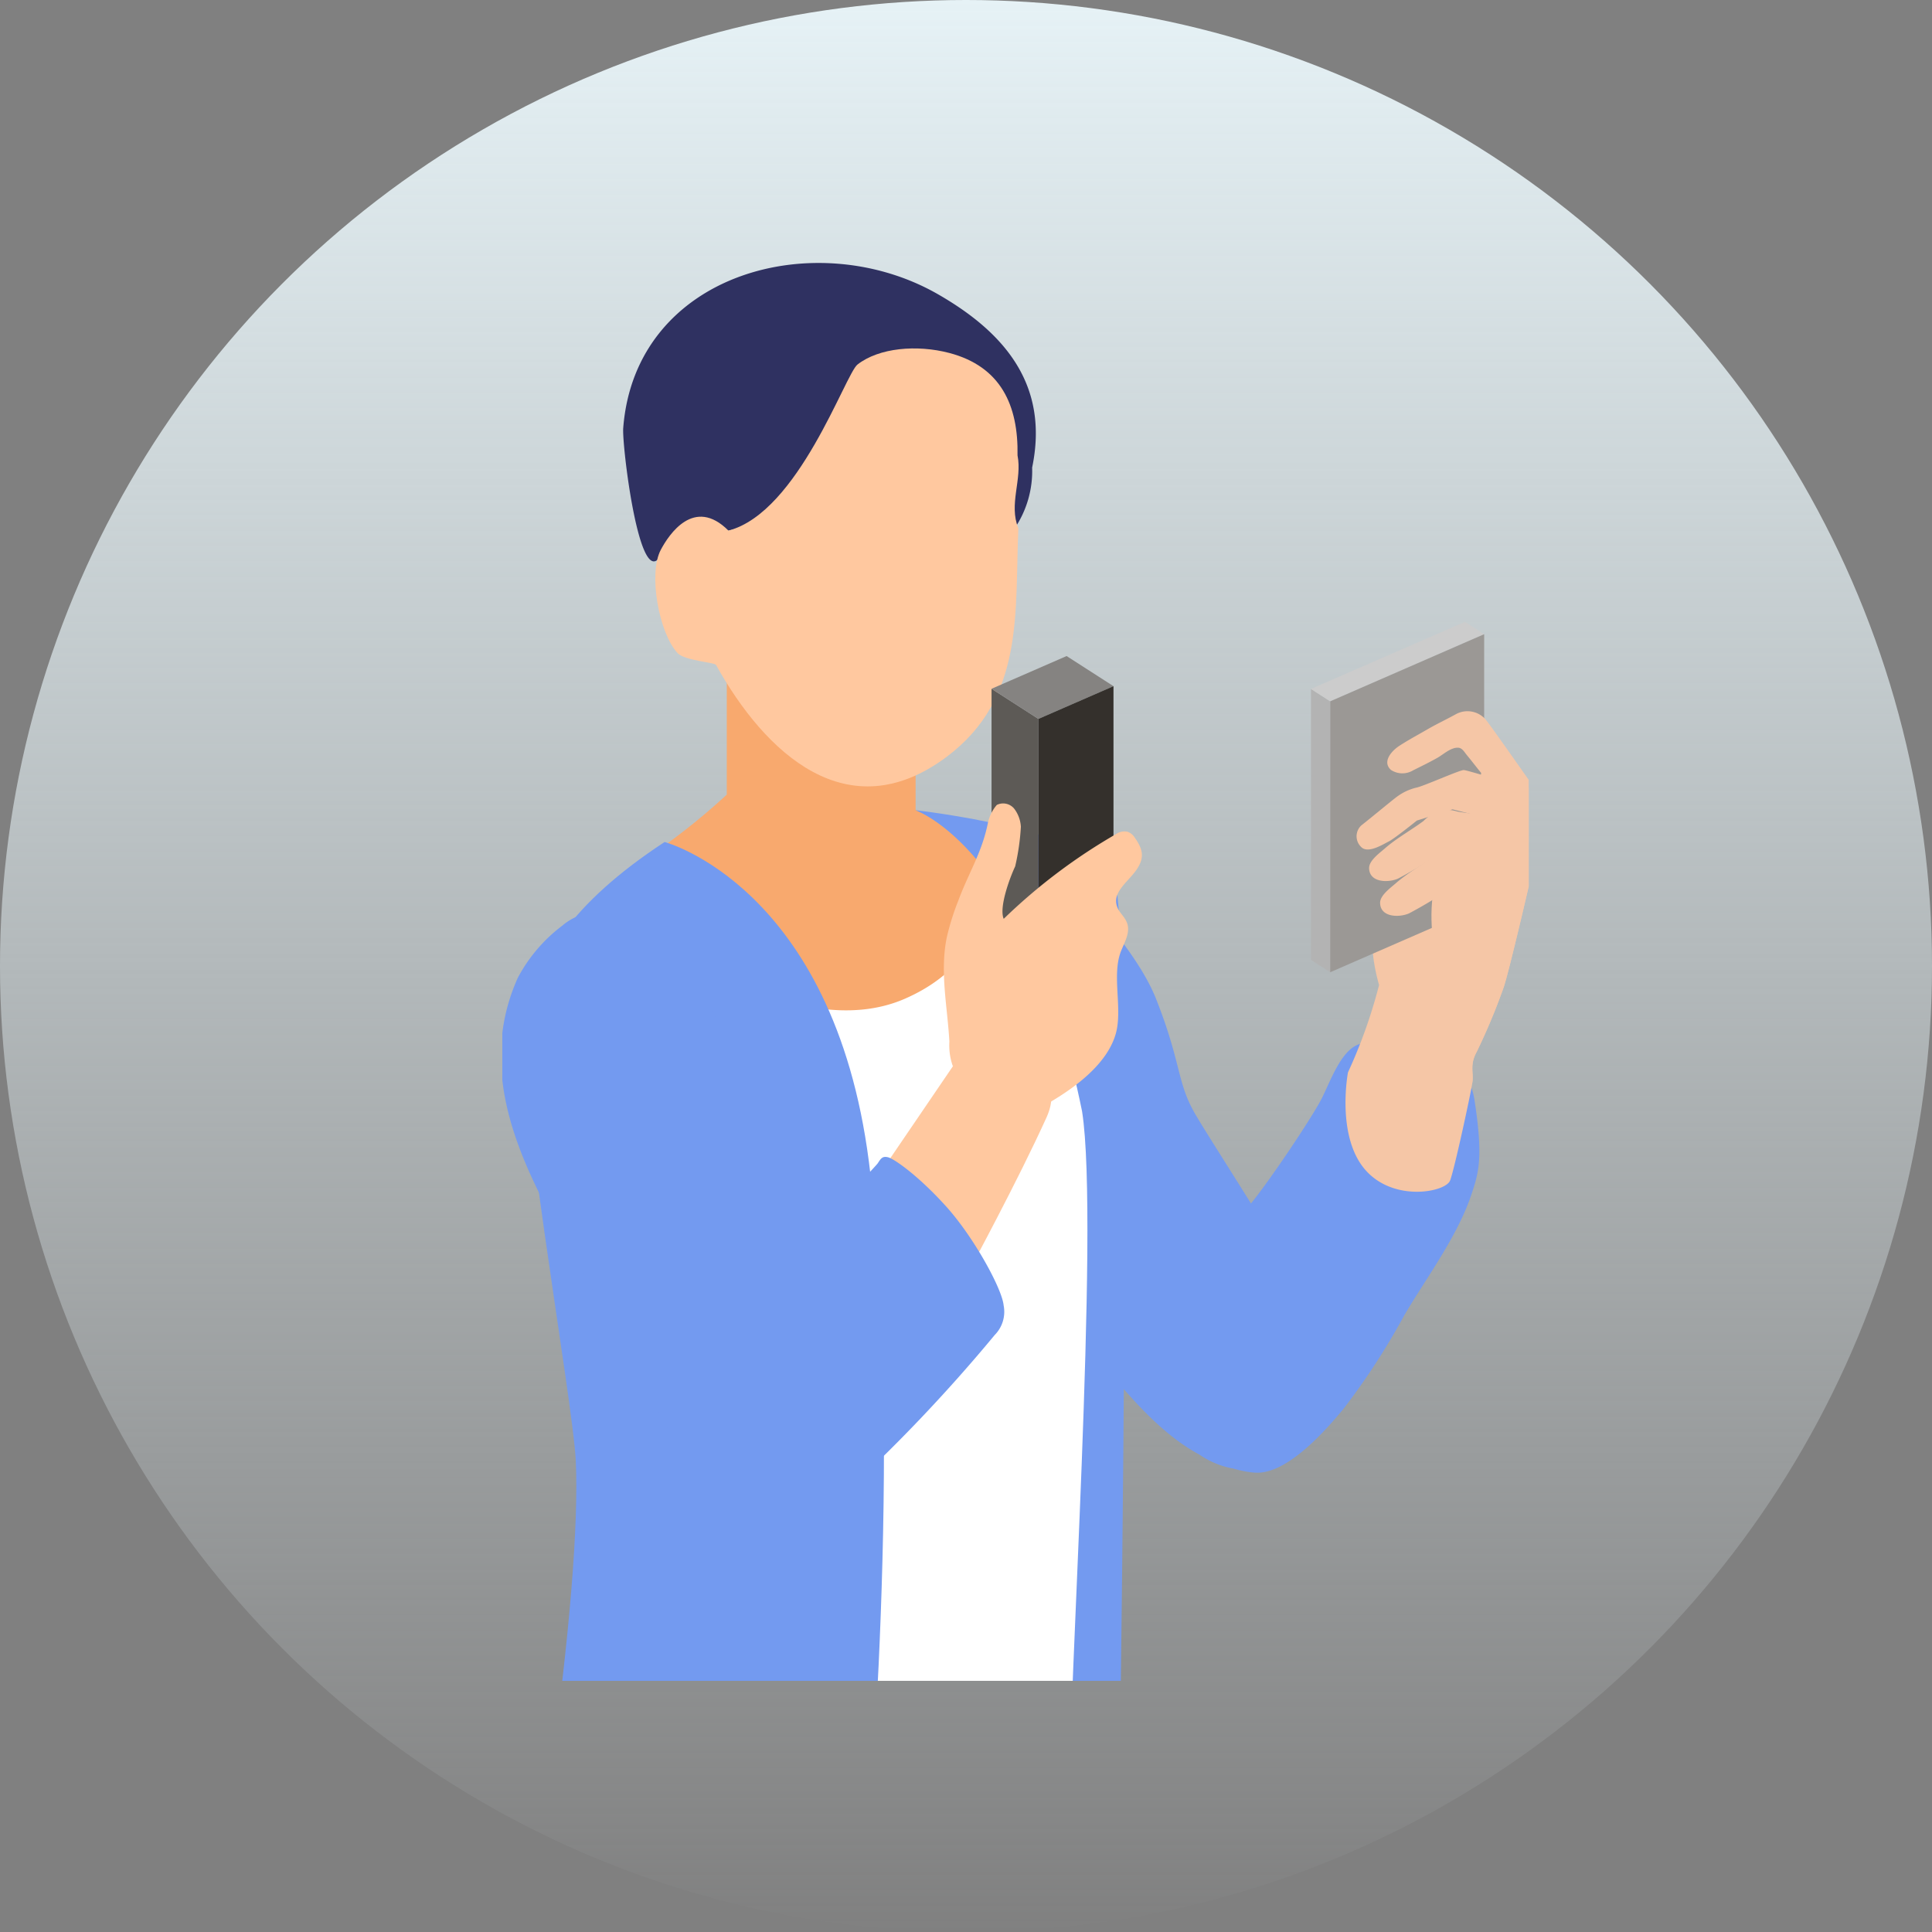
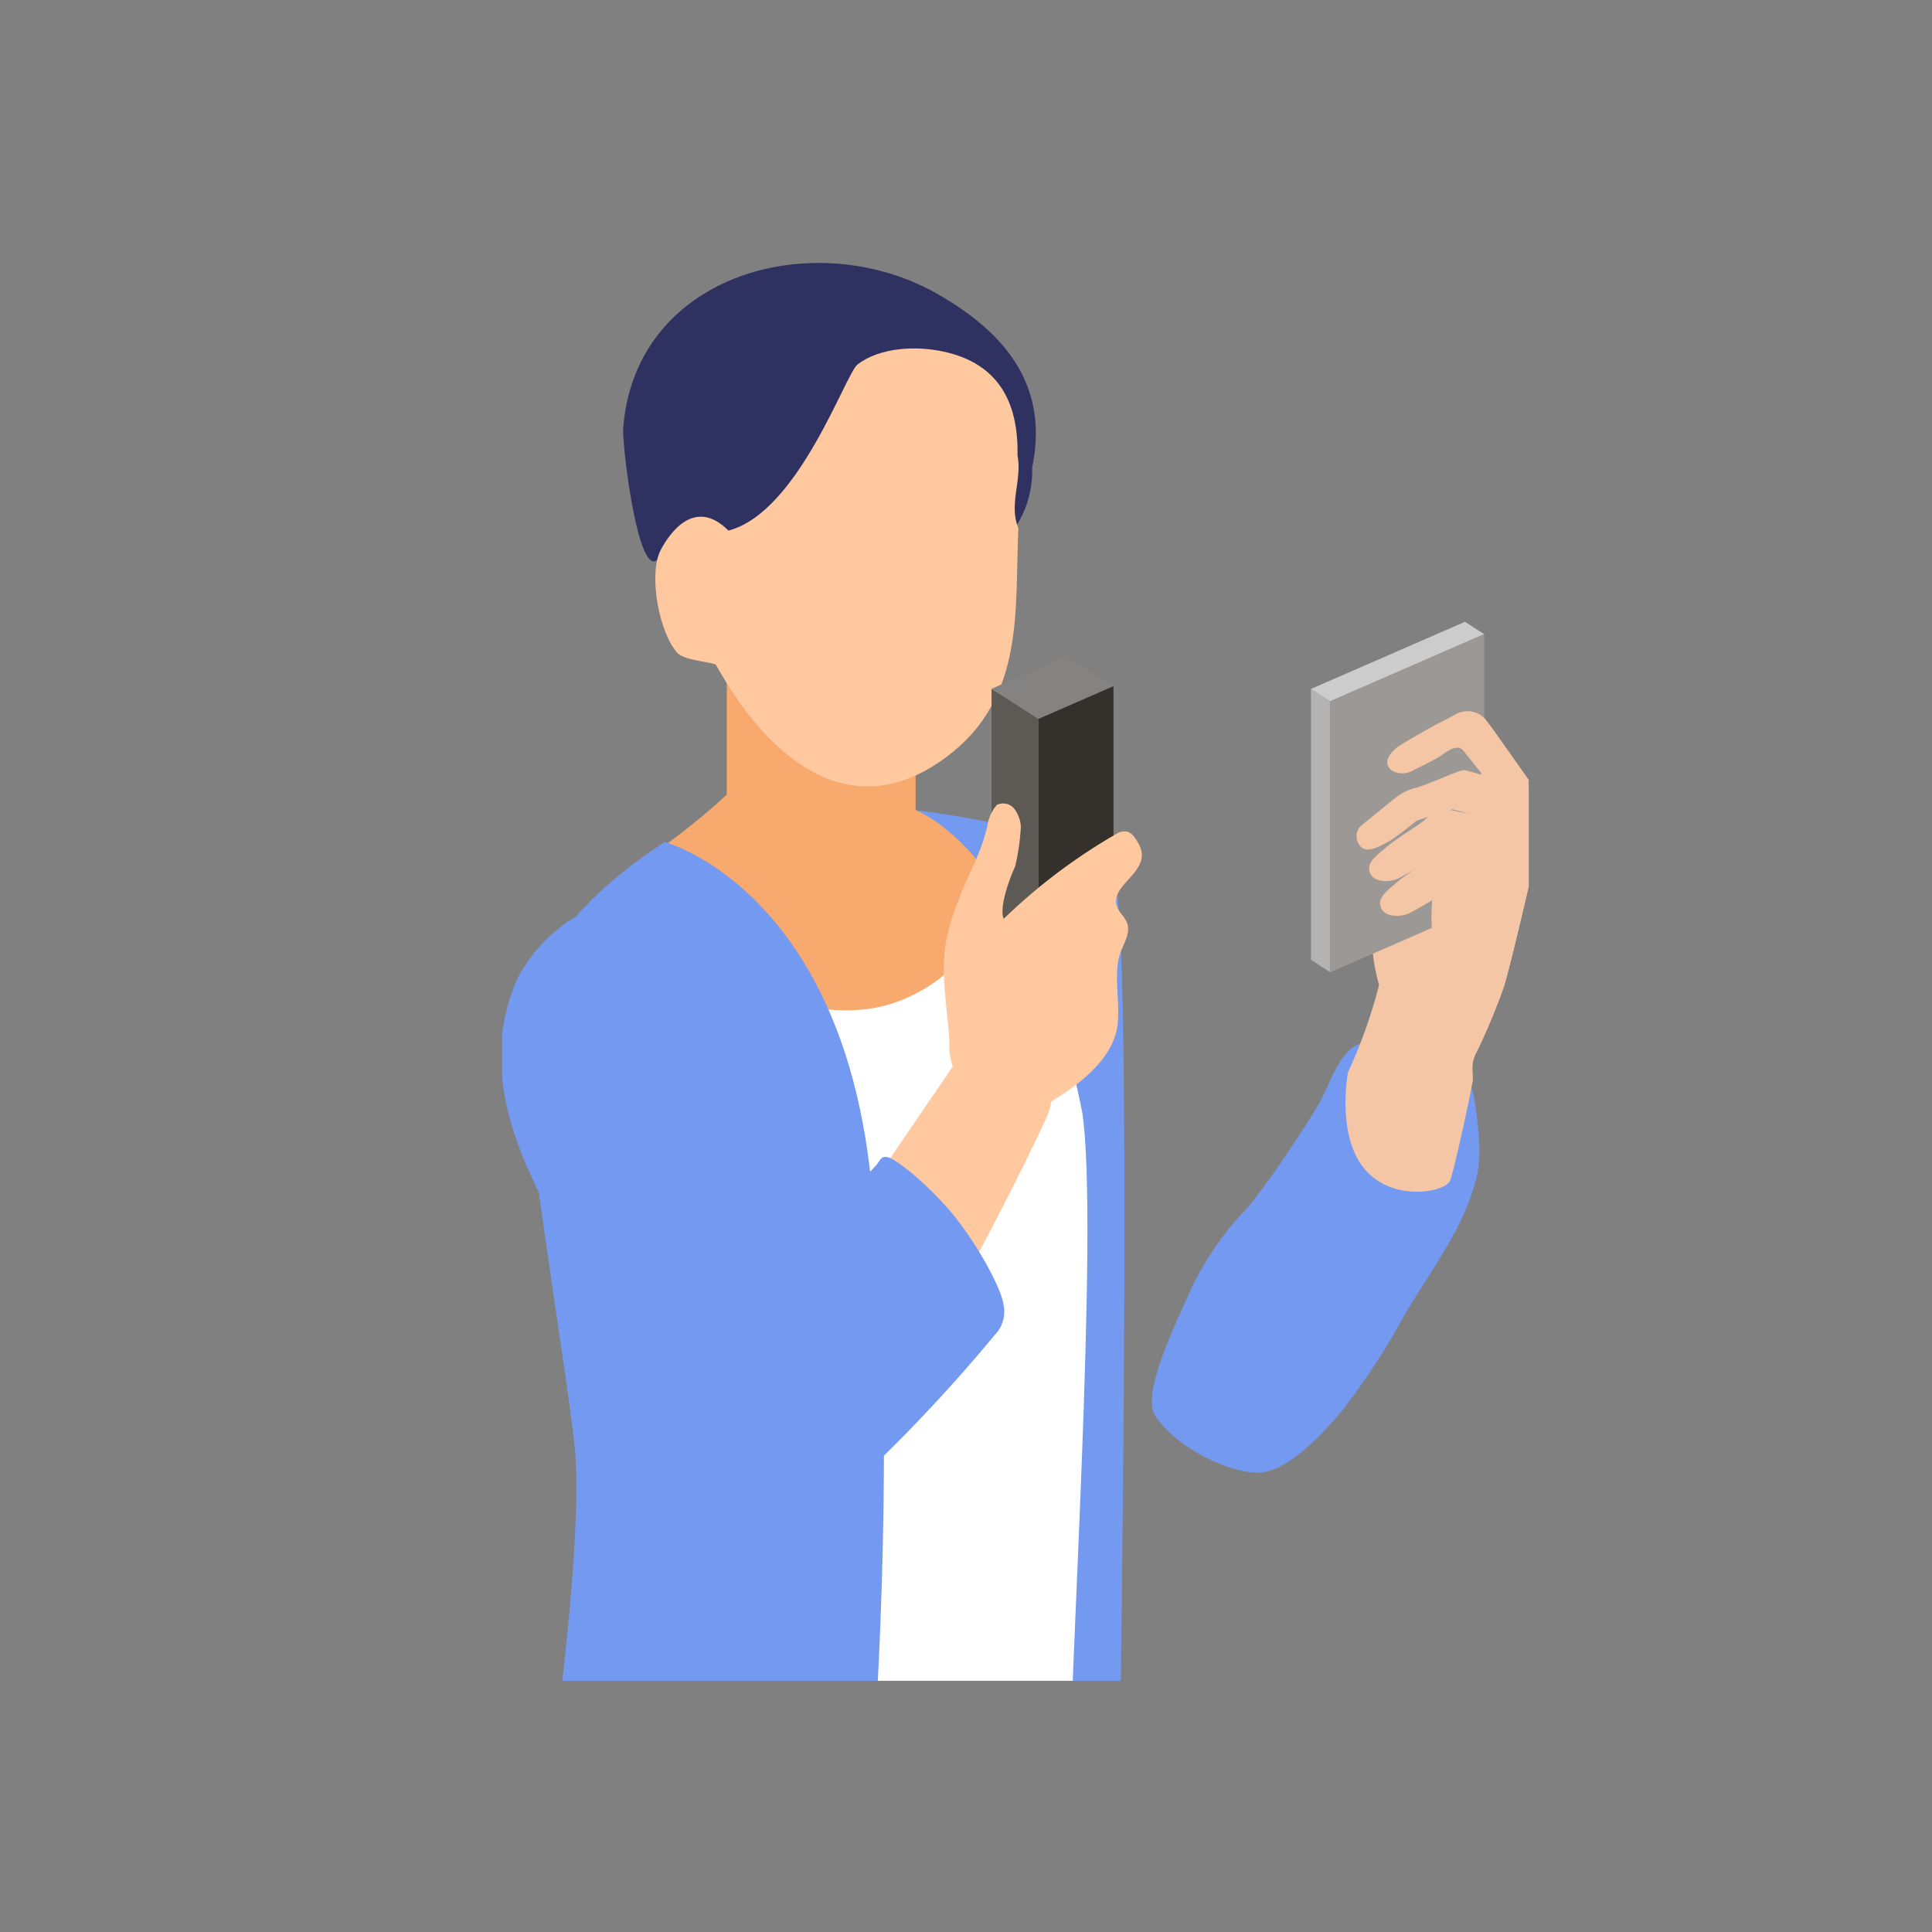
<svg xmlns="http://www.w3.org/2000/svg" width="200" height="200" viewBox="0 0 200 200">
  <rect x="0" y="0" width="200" height="200" fill="#808080" stroke="none" />
  <defs>
    <linearGradient id="linear-gradient" x1="0.5" x2="0.5" y2="1" gradientUnits="objectBoundingBox">
      <stop offset="0" stop-color="#e6f2f6" />
      <stop offset="1" stop-color="#e6f2f6" stop-opacity="0" />
    </linearGradient>
    <clipPath id="clip-path">
      <rect id="長方形_5567" data-name="長方形 5567" width="106.25" height="150" transform="translate(418.601 8207.65)" fill="#fff" />
    </clipPath>
    <clipPath id="clip-path-2">
      <rect id="長方形_5566" data-name="長方形 5566" width="107.937" height="166.395" fill="none" />
    </clipPath>
  </defs>
  <g id="グループ_15322" data-name="グループ 15322" transform="translate(-737 -7928)">
-     <circle id="_26332430_m" data-name="26332430_m" cx="100" cy="100" r="100" transform="translate(737 7928)" fill="url(#linear-gradient)" />
    <g id="マスクグループ_16" data-name="マスクグループ 16" transform="translate(370.399 -255.65)" clip-path="url(#clip-path)">
      <g id="グループ_14369" data-name="グループ 14369" transform="translate(418.459 8210.873)" clip-path="url(#clip-path-2)">
-         <path id="パス_20545" data-name="パス 20545" d="M85.927,94.844s9.195,8.429,11.8,15.019,2.146,8.582,3.984,11.8,13.026,20.229,13.793,23.448.838,8.322-1.992,10.574c-2.428,1.932-3.556,3.07-7.969,2.758a8.858,8.858,0,0,1-3.322-1.405c-4.53-2.428-8.144-7.131-11.39-11.008-11.034-13.179-4.9-51.186-4.9-51.186" transform="translate(-29.907 -33.676)" fill="#739af0" />
        <path id="パス_20546" data-name="パス 20546" d="M108.593,150.536a31.575,31.575,0,0,1,5.21-7.662c1.532-1.379,7.2-9.808,8.276-11.954s2.337-5.977,4.789-5.67,10.076-.154,11,5.824.46,7.509-.306,9.808c-1.457,4.368-4.632,8.574-6.952,12.515a73.659,73.659,0,0,1-6.251,9.632c-1.875,2.282-5.882,6.856-9.172,6.664-3.411-.2-8.493-2.914-10.383-5.939-1.532-2.452,2.72-10.612,3.793-13.218" transform="translate(-37.094 -44.466)" fill="#739af0" />
        <path id="パス_20547" data-name="パス 20547" d="M139.035,92.974c-.46,3.832-1.379,6.743,0,11.647a53.175,53.175,0,0,1-3.218,9.042s-1.226,6.436,1.686,9.962,8.429,2.452,8.889,1.226,2.146-9.042,2.3-10.115-.306-1.839.46-3.219a65.4,65.4,0,0,0,2.758-6.589c.613-1.686,3.985-16.245,4.138-17.471s-.46-1.993-.919-3.219-16.092,8.736-16.092,8.736" transform="translate(-48.133 -29.873)" fill="#f5c6a6" />
        <path id="パス_20548" data-name="パス 20548" d="M132.01,97.7l-1.992-1.28V68.376l1.992,1.28Z" transform="translate(-46.165 -24.278)" fill="#b3b3b3" />
        <path id="パス_20549" data-name="パス 20549" d="M147.948,58.879l-1.992-1.28-15.938,6.95,1.992,1.28Z" transform="translate(-46.165 -20.452)" fill="#ccc" />
        <path id="パス_20550" data-name="パス 20550" d="M133.107,94.579l15.938-6.95V59.584l-15.938,6.95Z" transform="translate(-47.262 -21.156)" fill="#9b9895" />
        <path id="パス_20551" data-name="パス 20551" d="M151.07,110.4c.153-1.073-.306-1.839.46-3.218a65.48,65.48,0,0,0,2.758-6.59c.613-1.686,3.984-16.245,4.138-17.471s-.46-1.992-.92-3.218c0,0-4.291-6.13-4.9-6.9a2.487,2.487,0,0,0-3.218-.766c-1.009.56-1.977,1.006-2.976,1.585-.958.556-2.012,1.118-2.94,1.729-.752.5-1.777,1.631-.816,2.473a2.153,2.153,0,0,0,2.287.035c.839-.419,1.685-.828,2.5-1.289.636-.358,1.39-1.087,2.159-1.053.43.019.656.473.916.784.5.6.967,1.227,1.467,1.829l-2.6,17.966Z" transform="translate(-50.513 -25.538)" fill="#f5c6a6" />
        <path id="パス_20552" data-name="パス 20552" d="M154.534,83.188s-5.675-1.784-6.1-1.794-4.189,1.687-4.907,1.818a5.509,5.509,0,0,0-1.88.849c-.436.288-3.211,2.607-3.793,3.041a1.531,1.531,0,0,0-.056,2.238c.7.764,2.294-.27,2.873-.555s2.914-2.166,2.914-2.166l3.686-1.16,4.322,1.09Z" transform="translate(-48.765 -28.9)" fill="#f5c6a6" />
        <path id="パス_20553" data-name="パス 20553" d="M152.132,88.41s-2.84-.315-3.63-.473a4.379,4.379,0,0,0-1.831-.157,5.215,5.215,0,0,0-1.7,1.143c-1.316.97-2.763,1.76-4,2.84-.5.441-1.624,1.238-1.621,2.013.006,1.539,2,1.548,3,1.1a42.9,42.9,0,0,0,4.418-2.683Z" transform="translate(-49.478 -31.149)" fill="#f5c6a6" />
        <path id="パス_20554" data-name="パス 20554" d="M153.9,93.964s-2.841-.315-3.63-.473-1.578-.631-2.684.316c-1.512,1.3-3.341,2.193-4.848,3.512-.5.44-1.624,1.238-1.621,2.012.006,1.539,2,1.548,3,1.1a42.909,42.909,0,0,0,4.418-2.683Z" transform="translate(-50.106 -33.104)" fill="#f5c6a6" />
        <path id="パス_20555" data-name="パス 20555" d="M150.52,105.754s-3.435-8.731,1.5-15.367,3.685,5.938,3.685,5.938Z" transform="translate(-53.031 -31.407)" fill="#f5c6a6" />
        <path id="パス_20556" data-name="パス 20556" d="M31.971,95.839s22.988,10.421,27.892-3.372c0,0,11.034,7.969,12.567,15.326s1.532,50.879,1.532,50.879l-1.839,28.811s-3.678,7.662-26.359,10.115Z" transform="translate(-11.352 -32.832)" fill="#fff" />
        <path id="パス_20557" data-name="パス 20557" d="M30.819,61.1V76.733a69.432,69.432,0,0,1-8.577,6.743c-3.058,1.85.3,7.356.3,7.356s15.326,11.954,26.666,7.05S58.1,81.637,58.1,81.637l-5.441-2.529-2.292-.789V67.591Z" transform="translate(-7.441 -21.695)" fill="#f8a96e" />
        <path id="パス_20558" data-name="パス 20558" d="M52.2,3.235C39.6-3.993,20.858,1,19.621,17.1c-.13,1.685,1.506,15.425,3.539,13.629,1.087-.961,2.24-2.815,3.253-2.742C34.87,28.6,38.48,22.5,42.054,16.709c2.31-3.743,4.282-7.243,9.468-6.405,5.477.885,6.888,4.868,7.319,9.605-.035,2.6-1.636,5.477,1.3,7.564a10.584,10.584,0,0,0,1.812-6.292C63.718,12.688,59.188,7.244,52.2,3.235" transform="translate(-6.964 0)" fill="#2f3161" />
        <path id="パス_20559" data-name="パス 20559" d="M62.361,32.345c-.395,8.547.716,17.568-7.444,23.663-10.2,7.617-18.766-.353-23.854-9.528-.146-.264-3.245-.444-3.972-1.216-1.922-2.044-3.07-8.211-1.744-10.706.831-1.563,3.441-5.544,7-1.983,7.257-1.9,12.1-16.21,13.359-17.191,2.231-1.739,6.143-2.077,9.494-1.2,5.347,1.406,7.168,5.427,7.073,10.606.5,2.511-.936,5.045.086,7.551" transform="translate(-8.797 -4.871)" fill="#ffc89f" />
        <path id="パス_20560" data-name="パス 20560" d="M18.248,92.943s17.471,4.6,21.149,33.1-.306,72.334-.306,72.334-23.294,5.21-32.8-7.969C8.44,175.086,9.359,163.439,9.053,157S2.616,116.85,3.842,111.027s4.6-11.648,14.406-18.084" transform="translate(-1.307 -33.001)" fill="#739af0" />
        <path id="パス_20561" data-name="パス 20561" d="M66.5,87.834S85.3,89.9,87.141,95.113s.613,82.756.613,85.208-1.839,5.824-5.21,8.582c-.307-7.662,3.065-58.236,1.226-69.883C78.252,91.742,66.5,87.834,66.5,87.834" transform="translate(-23.611 -31.187)" fill="#739af0" />
        <path id="パス_20562" data-name="パス 20562" d="M82.63,70.842l-.971-.624-.971-.624-.971-.624-.971-.624v31.768l.971.624.971.624.971.624.971.624.971.624V71.466Z" transform="translate(-27.96 -24.268)" fill="#5d5a56" />
        <path id="パス_20563" data-name="パス 20563" d="M90.4,65.589l-.971-.624-.971-.624-.971-.624-.971-.624-7.769,3.388.971.624.971.624.971.624.971.624.971.624,7.77-3.388Z" transform="translate(-27.96 -22.402)" fill="#858381" />
        <path id="パス_20564" data-name="パス 20564" d="M86.274,103.086,94.043,99.7V67.93l-7.769,3.388Z" transform="translate(-30.633 -24.12)" fill="#34302c" />
        <path id="パス_20565" data-name="パス 20565" d="M60.486,138.715l9.808-14.406s10.575,1.839,7.663,8.276-7.969,15.785-7.969,15.785l-8.122-1.992Z" transform="translate(-21.477 -44.138)" fill="#ffc89f" />
        <path id="パス_20566" data-name="パス 20566" d="M72,113.887a6.446,6.446,0,0,1-.338-2.49c-.194-3.58-1-7.194-.273-10.766a25.953,25.953,0,0,1,1.178-3.775c1.078-2.918,2.437-4.963,3.068-8.013a4.192,4.192,0,0,1,.938-1.945,1.478,1.478,0,0,1,1.809.4,3.411,3.411,0,0,1,.682,1.865,24.126,24.126,0,0,1-.591,4.1c-.551,1.163-1.695,4.245-1.187,5.427a59.016,59.016,0,0,1,11.674-8.8,1.5,1.5,0,0,1,1.158-.21,1.434,1.434,0,0,1,.724.591c.844,1.183,1.042,2.052.241,3.264-.824,1.247-2.5,2.306-2.106,3.748.214.787.849,1.129,1.1,1.9.316.967-.3,1.955-.666,2.9-.953,2.486.205,5.959-.529,8.518-.888,3.1-4.148,5.52-6.929,7.143a4.246,4.246,0,0,1-2.082.753,4.179,4.179,0,0,1-1.863-.608q-2.271-1.182-4.421-2.58a4.281,4.281,0,0,1-1.59-1.43" transform="translate(-25.241 -30.795)" fill="#ffc89f" />
        <path id="パス_20567" data-name="パス 20567" d="M7.785,104.729a5.824,5.824,0,0,0-1.431.905,16.337,16.337,0,0,0-4.609,5.4c-5.463,12.178,3.145,23.84,8.73,34.046,2.877,5.258,5.608,10.612,8.611,15.8,1.686,2.912,8.582,10.421,15.632,4.291a167.678,167.678,0,0,0,16.4-17.164,3.412,3.412,0,0,0,.919-3.065c-.153-1.686-3.065-7.05-5.977-10.268s-5.364-4.9-5.977-5.057-.766.153-1.073.613-9.041,9.5-10.267,11.034-3.525-19-5.364-23.754c-1.875-4.844-9.5-15.446-15.593-12.785" transform="translate(0 -37.036)" fill="#739af0" />
      </g>
    </g>
  </g>
</svg>